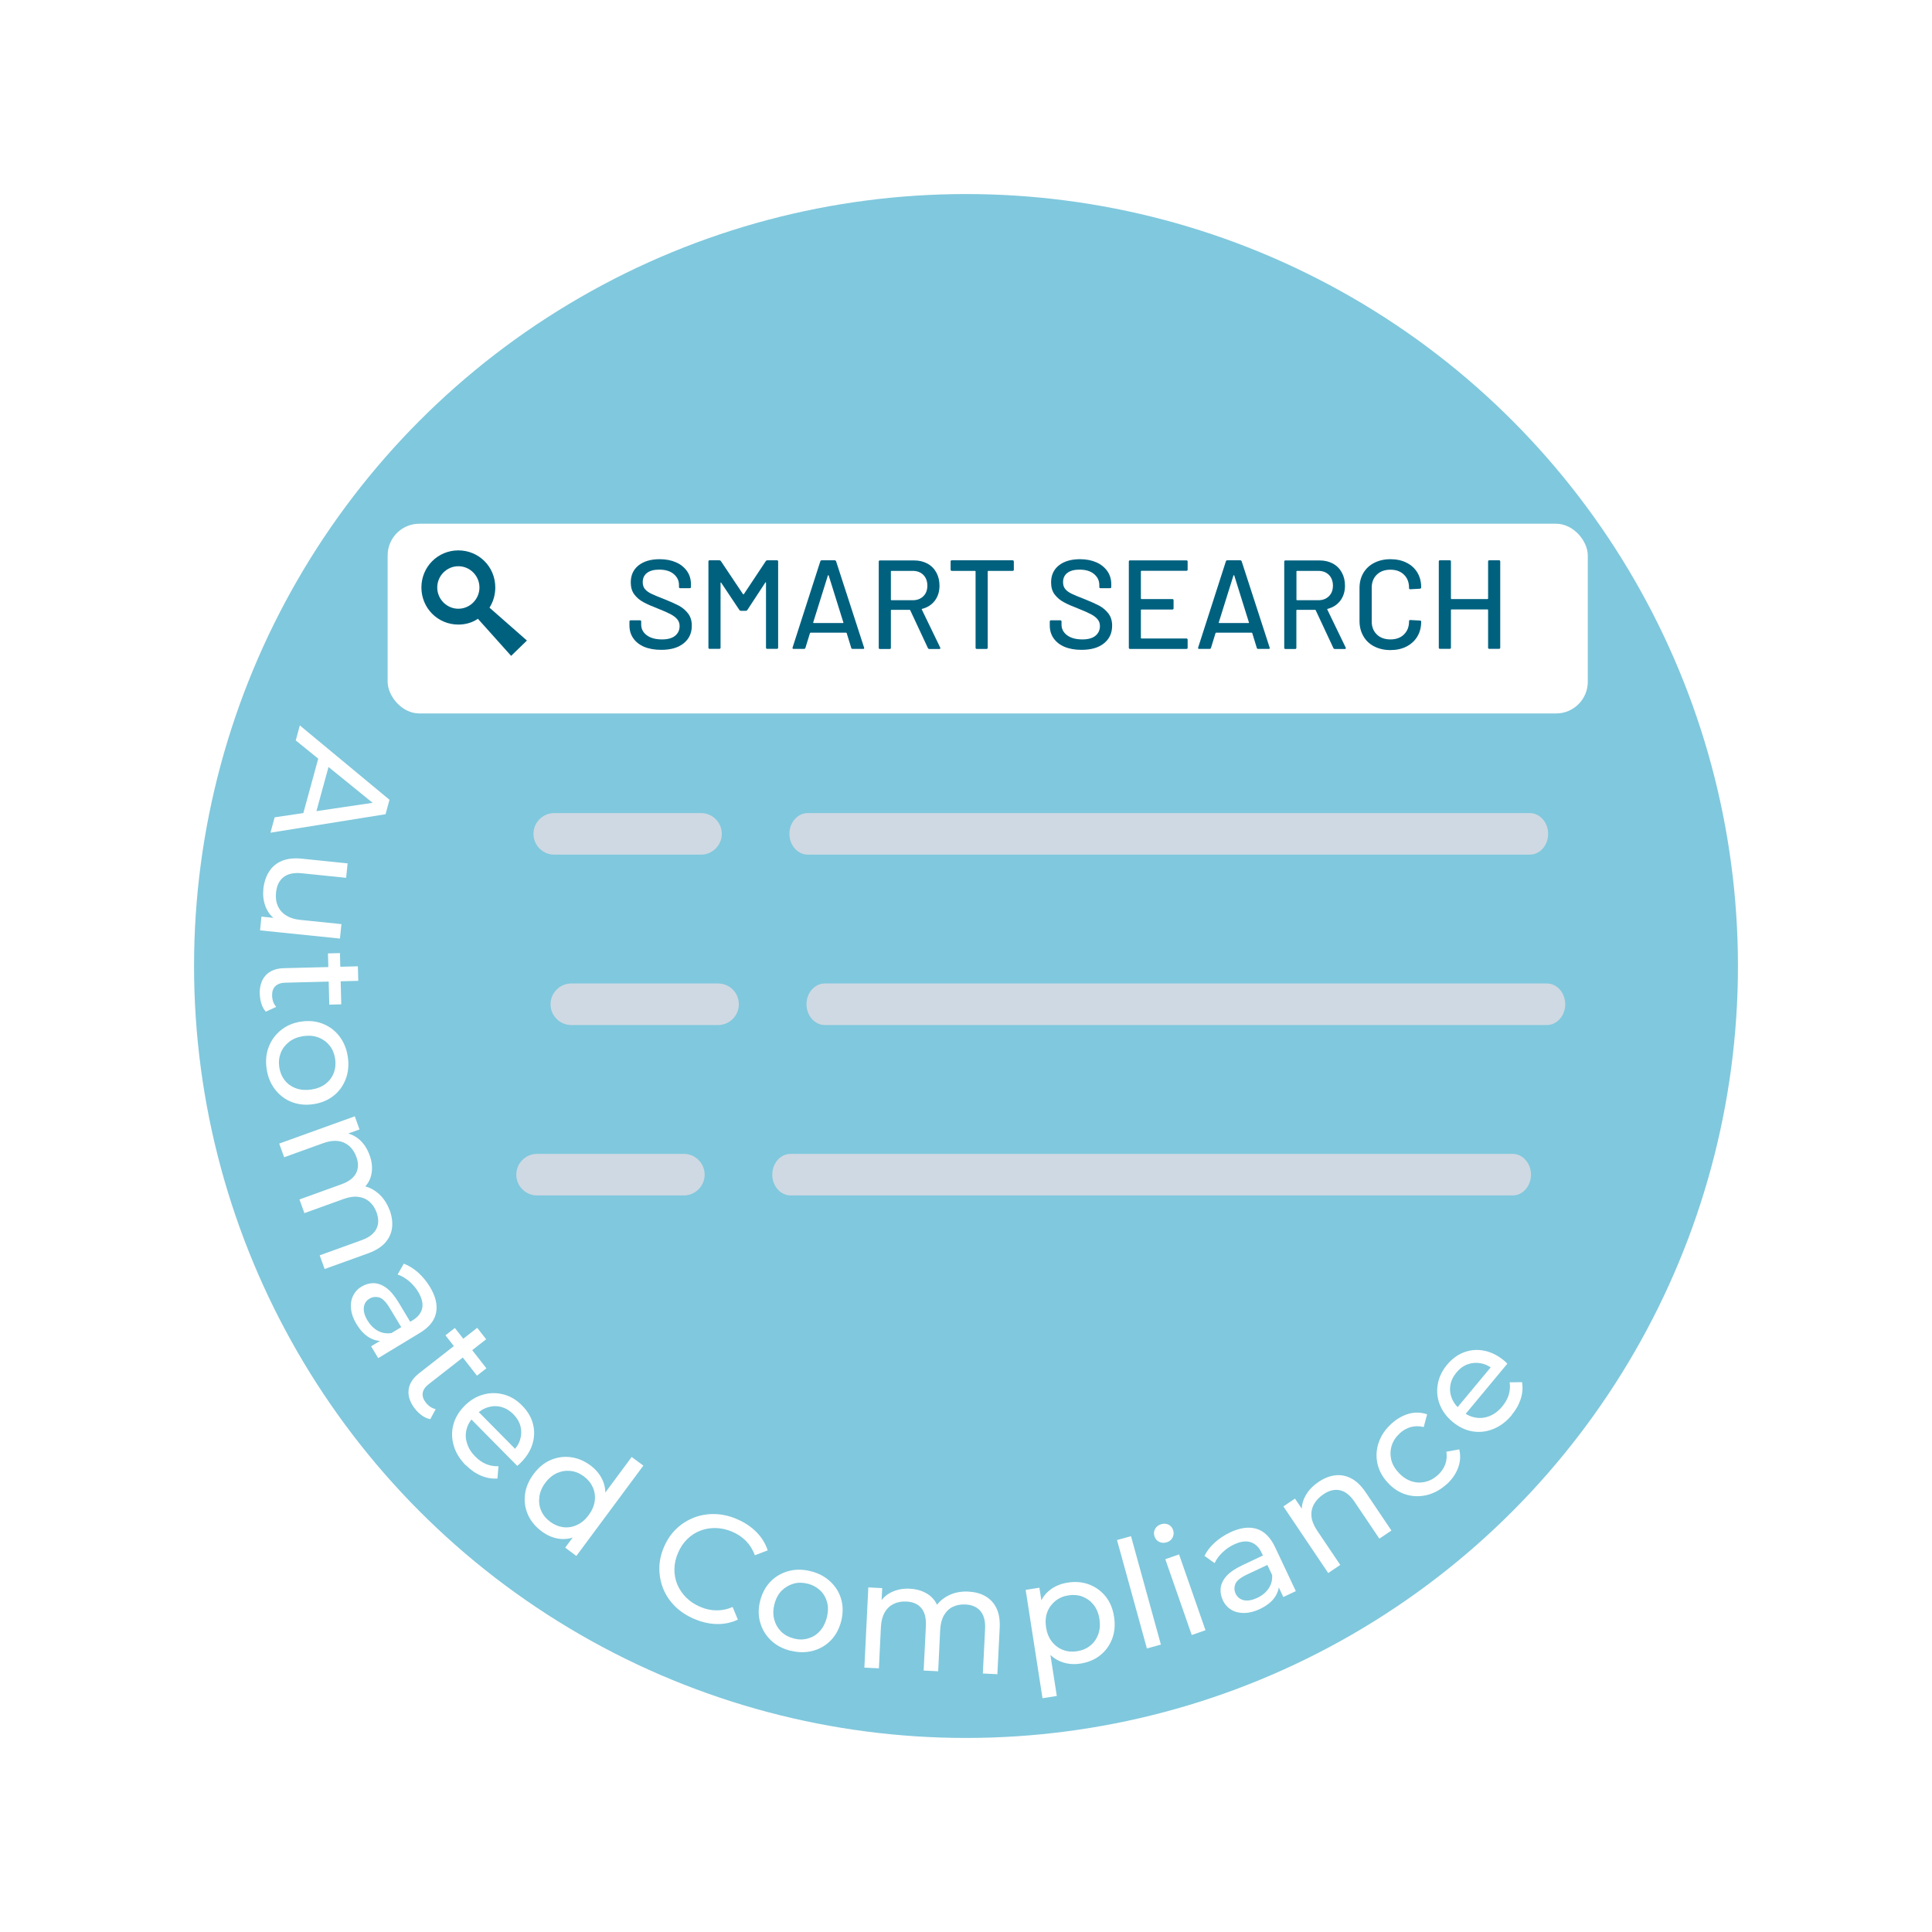
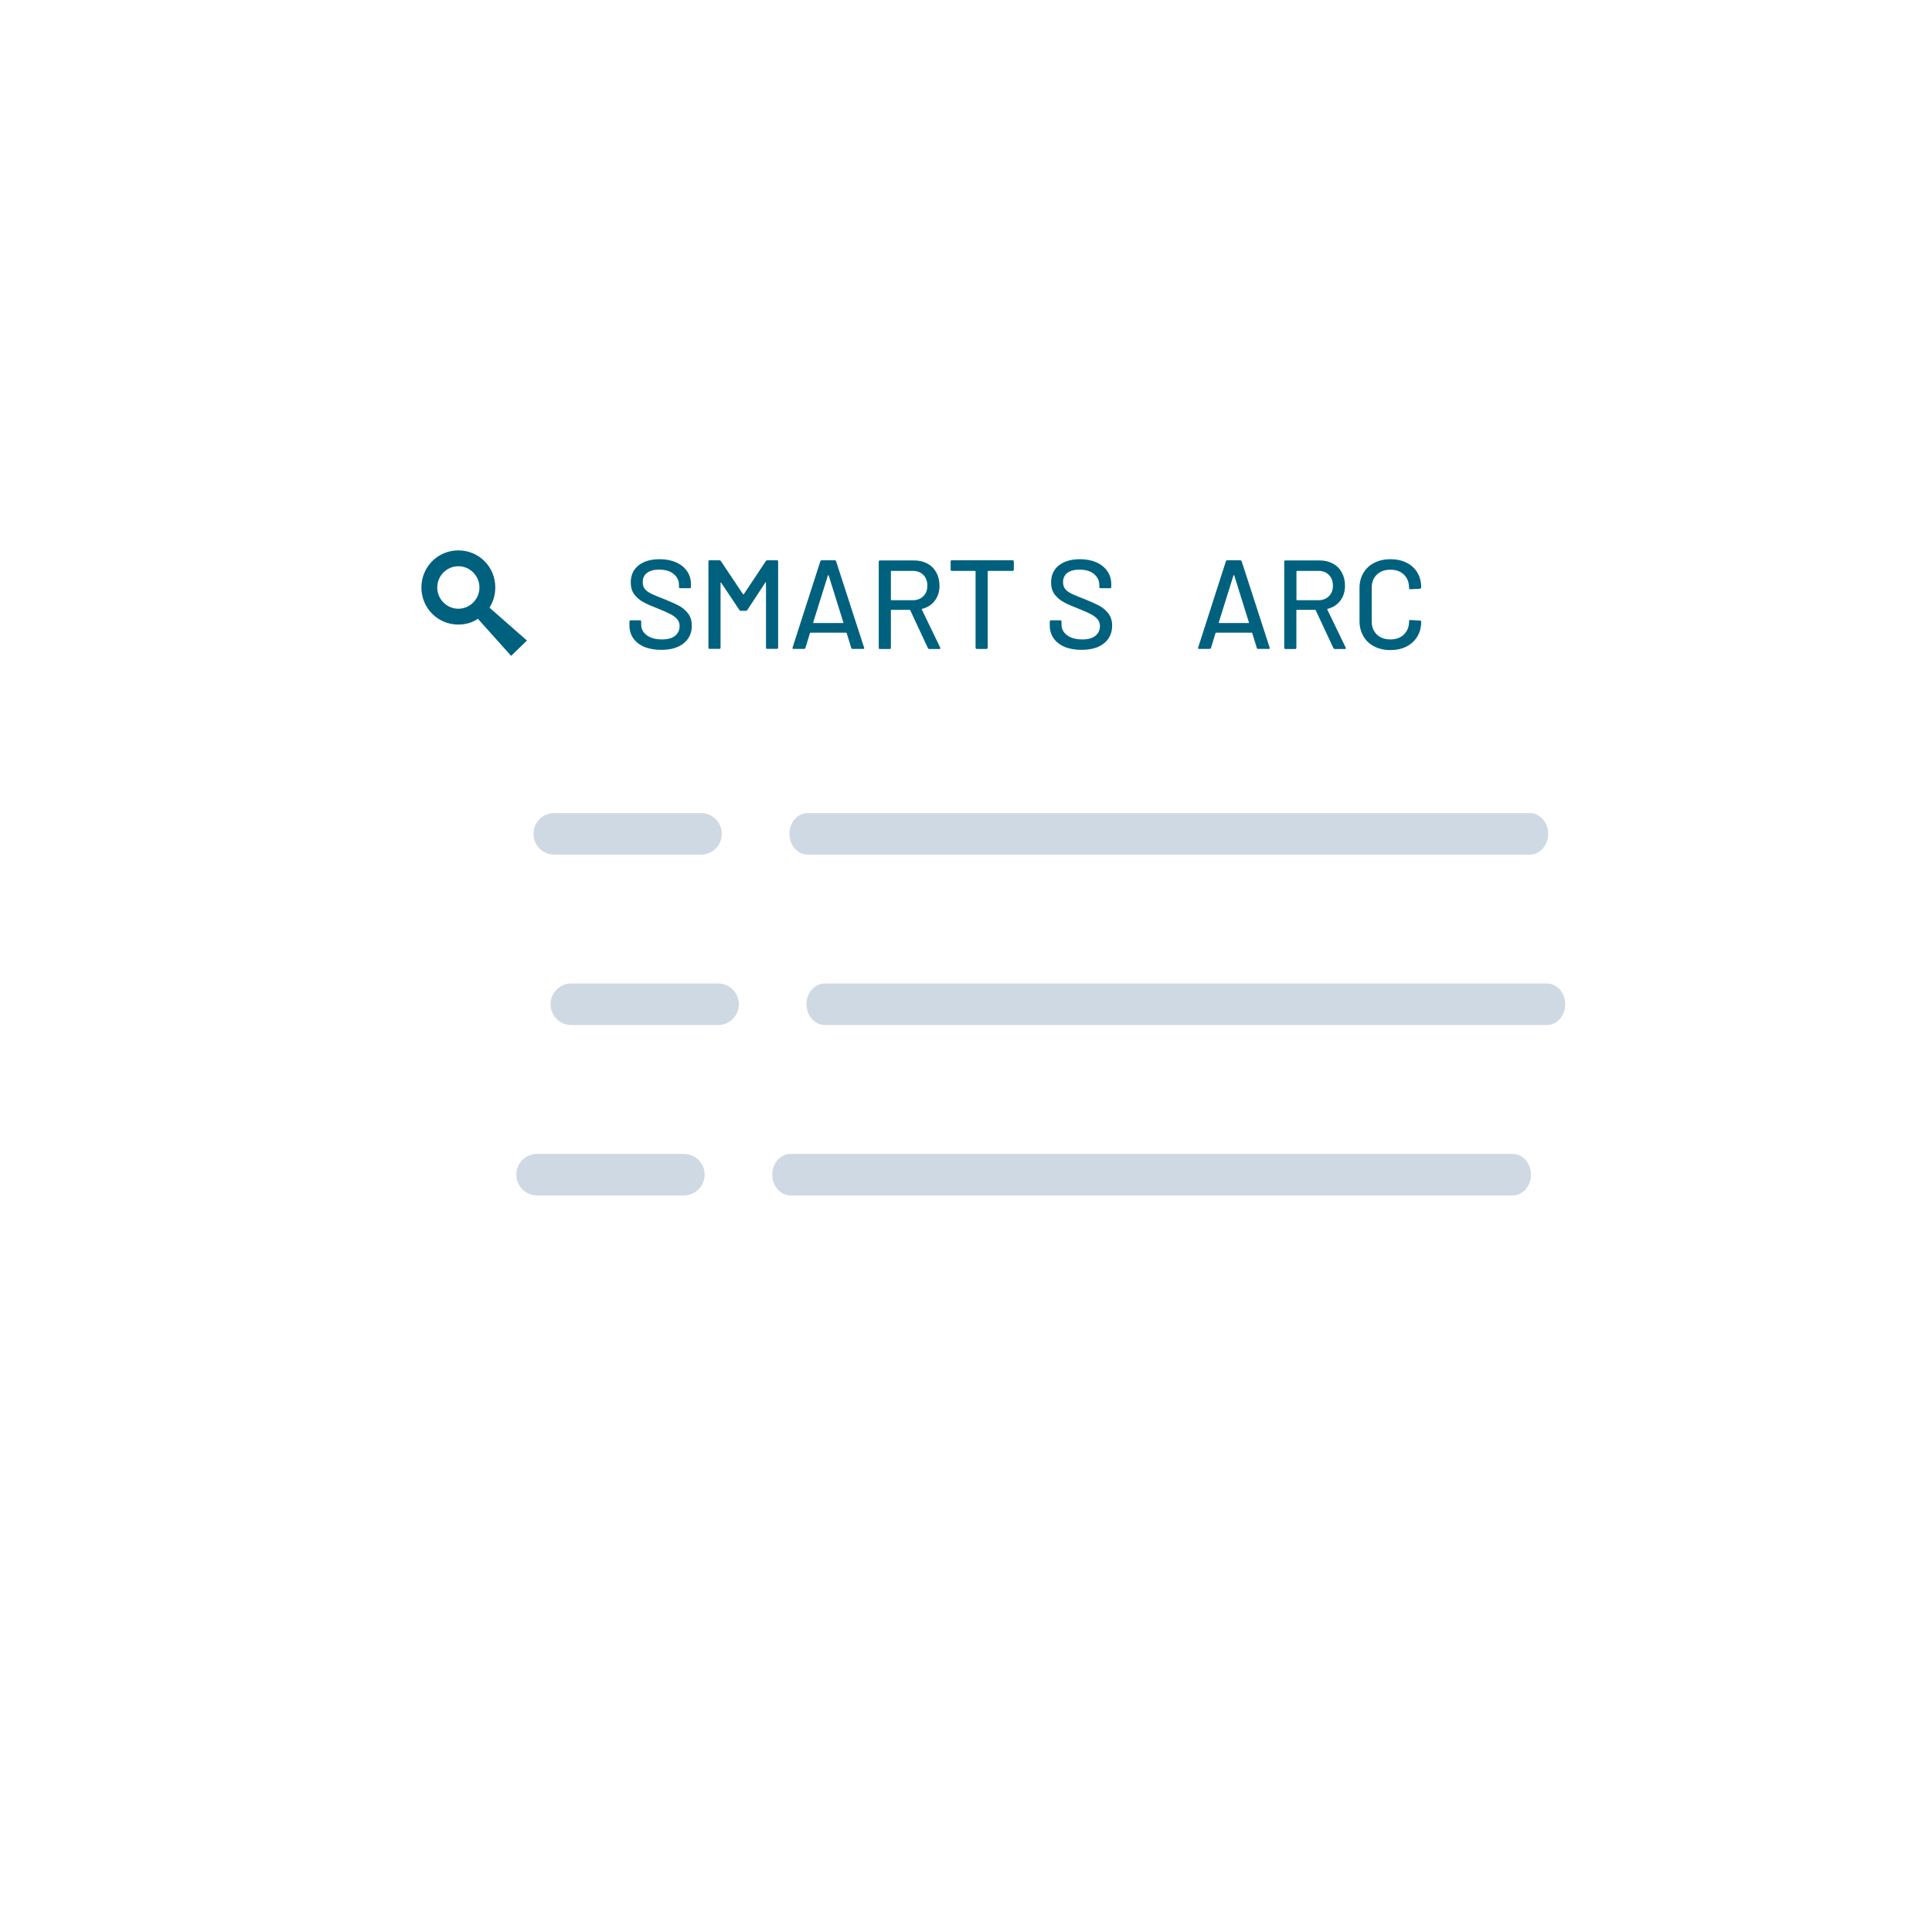
<svg xmlns="http://www.w3.org/2000/svg" id="Ebene_1" viewBox="0 0 250 250">
  <defs>
    <style>.cls-1{fill:#00617f;}.cls-2{fill:#cfd9e3;}.cls-3{fill:#80c8dd;}.cls-4,.cls-5{fill:#fff;}.cls-5{filter:url(#drop-shadow-1);}</style>
    <filter id="drop-shadow-1" x="34.97" y="52.14" width="186" height="56" filterUnits="userSpaceOnUse">
      <feOffset dx="2" dy="2" />
      <feGaussianBlur result="blur" stdDeviation="5" />
      <feFlood flood-color="#595959" flood-opacity=".5" />
      <feComposite in2="blur" operator="in" />
      <feComposite in="SourceGraphic" />
    </filter>
  </defs>
-   <circle class="cls-3" cx="125" cy="125" r="99.89" />
  <path class="cls-4" d="M38.8,93.87l11.6,9.62-.51,1.87-14.89,2.39.54-1.99,13.65-2.02-.21.76-10.71-8.69.53-1.95ZM41.41,97.33l1.37.93-2.04,7.45-1.66.13,2.33-8.51Z" />
-   <path class="cls-4" d="M34.07,115.1c.09-.88.33-1.65.73-2.28.39-.64.94-1.11,1.65-1.41.71-.3,1.57-.4,2.58-.3l5.95.61-.19,1.87-5.74-.59c-1.01-.1-1.8.06-2.36.5-.56.44-.88,1.1-.97,1.98-.07.65,0,1.23.23,1.74.22.51.57.92,1.06,1.23.49.31,1.09.51,1.82.58l5.35.55-.19,1.87-10.34-1.06.18-1.78,2.79.29-.77.22c-.66-.41-1.14-.97-1.44-1.69s-.42-1.5-.33-2.34Z" />
  <path class="cls-4" d="M33.61,128.65c-.03-1.05.23-1.86.78-2.45.55-.59,1.34-.9,2.39-.92l9.53-.24.05,1.88-9.45.24c-.56.01-.99.17-1.28.45s-.43.69-.42,1.22c.02.59.19,1.07.53,1.46l-1.34.62c-.26-.28-.45-.62-.57-1.02-.13-.4-.2-.81-.21-1.24ZM42.44,123.37l1.55-.04.17,6.63-1.55.04-.17-6.63Z" />
  <path class="cls-4" d="M34.5,138.3c-.15-1.04-.06-1.99.28-2.85.34-.87.87-1.59,1.6-2.17.73-.58,1.6-.95,2.61-1.09,1.02-.15,1.96-.05,2.82.3.86.35,1.57.89,2.13,1.63.56.74.92,1.62,1.07,2.66.15,1.02.06,1.97-.27,2.84-.33.87-.85,1.6-1.57,2.17-.72.57-1.59.94-2.63,1.09-1.02.15-1.96.05-2.82-.29-.86-.34-1.57-.89-2.14-1.63-.57-.74-.93-1.63-1.08-2.65ZM36.13,138.06c.1.66.33,1.23.7,1.71s.86.83,1.45,1.05,1.25.27,1.98.17c.74-.11,1.35-.35,1.85-.72.49-.38.85-.85,1.07-1.41.22-.57.28-1.18.19-1.84-.1-.66-.33-1.23-.7-1.7-.37-.47-.85-.83-1.43-1.06s-1.24-.29-1.98-.19c-.72.11-1.34.35-1.84.74-.5.39-.87.87-1.09,1.43s-.29,1.17-.19,1.83Z" />
  <path class="cls-4" d="M50.44,156.64c.28.79.38,1.54.29,2.25-.09.71-.39,1.35-.89,1.92-.5.56-1.24,1.02-2.2,1.37l-5.63,2.03-.64-1.77,5.42-1.96c.95-.34,1.58-.82,1.9-1.44.32-.62.33-1.32.05-2.12-.21-.59-.52-1.06-.93-1.42-.41-.35-.89-.56-1.46-.63-.57-.07-1.21.03-1.92.29l-5.04,1.82-.64-1.77,5.42-1.96c.95-.34,1.58-.82,1.9-1.43.32-.61.34-1.32.04-2.13-.21-.58-.52-1.04-.92-1.4-.41-.35-.89-.57-1.46-.64-.57-.07-1.21.02-1.92.28l-5.04,1.82-.64-1.77,9.78-3.53.61,1.7-2.6.94.56-.52c.75.08,1.42.37,2.01.88.59.51,1.03,1.19,1.34,2.04.34.93.4,1.82.18,2.67-.22.84-.75,1.54-1.61,2.08l.04-.83c.86.02,1.65.32,2.37.9.72.57,1.26,1.35,1.62,2.33Z" />
  <path class="cls-4" d="M46.14,171.36c-.4-.66-.64-1.31-.71-1.94-.08-.63,0-1.2.24-1.71s.6-.92,1.11-1.22c.48-.29.99-.44,1.52-.45.53,0,1.07.18,1.62.56.55.38,1.09,1.01,1.63,1.89l1.7,2.82-1.16.7-1.66-2.75c-.49-.81-.95-1.27-1.39-1.38s-.85-.06-1.23.17c-.44.26-.68.65-.73,1.15-.05.51.11,1.07.48,1.68.37.6.82,1.05,1.36,1.34.54.29,1.13.38,1.77.27l-.92.99c-.65.11-1.3-.02-1.93-.37-.63-.35-1.2-.94-1.69-1.75ZM48.01,174.22l1.88-1.14.3-.3,3.21-1.94c.68-.41,1.09-.93,1.23-1.55.13-.62-.04-1.33-.52-2.13-.32-.53-.72-.99-1.19-1.39-.48-.4-.97-.68-1.47-.85l.8-1.4c.65.24,1.26.62,1.85,1.14.58.53,1.09,1.14,1.52,1.84.74,1.22,1.01,2.34.81,3.36s-.9,1.9-2.12,2.63l-5.37,3.25-.92-1.53Z" />
  <path class="cls-4" d="M53.7,182.3c-.64-.82-.92-1.64-.83-2.44.09-.8.54-1.52,1.37-2.17l7.51-5.87,1.16,1.48-7.45,5.82c-.44.35-.7.72-.76,1.13-.06.41.07.82.39,1.23.36.46.79.75,1.29.86l-.7,1.3c-.37-.07-.73-.23-1.07-.47-.34-.24-.64-.53-.91-.87ZM57.64,172.79l1.22-.95,4.08,5.22-1.22.95-4.08-5.22Z" />
  <path class="cls-4" d="M60.28,189.62c-.78-.79-1.31-1.65-1.57-2.57-.27-.92-.28-1.83-.04-2.72.24-.89.73-1.7,1.46-2.43.73-.73,1.54-1.21,2.43-1.45.88-.24,1.76-.24,2.64,0s1.67.72,2.36,1.43c.71.72,1.18,1.5,1.4,2.36.23.86.21,1.73-.06,2.61-.26.88-.78,1.69-1.54,2.45-.06.06-.12.12-.2.19-.08.07-.16.13-.23.19l-6.22-6.29.96-.95,5.53,5.59-.87-.21c.48-.46.81-.98.98-1.55s.18-1.14.04-1.71c-.15-.57-.45-1.08-.92-1.56-.46-.46-.97-.77-1.54-.93-.57-.16-1.14-.15-1.72.02s-1.11.49-1.59.97l-.22.22c-.49.49-.82,1.04-.98,1.64-.16.61-.15,1.22.05,1.84.19.62.55,1.2,1.07,1.72.43.44.9.76,1.4.97.5.21,1.04.3,1.6.28l-.13,1.59c-.72.05-1.43-.07-2.13-.37-.7-.29-1.35-.75-1.96-1.36Z" />
  <path class="cls-4" d="M70.09,198.15c-.81-.6-1.4-1.31-1.77-2.14-.37-.83-.5-1.7-.39-2.61.11-.91.48-1.79,1.11-2.65.63-.85,1.37-1.46,2.2-1.82.84-.36,1.71-.49,2.61-.37.9.11,1.75.47,2.56,1.07.7.52,1.22,1.15,1.56,1.89.33.74.44,1.54.31,2.43s-.54,1.8-1.24,2.74c-.7.95-1.45,1.61-2.25,2-.8.39-1.6.53-2.4.43-.8-.1-1.57-.42-2.29-.96ZM71.2,196.92c.53.39,1.09.62,1.69.7.6.07,1.2-.02,1.77-.29.58-.26,1.08-.69,1.52-1.28.44-.6.7-1.21.78-1.83.08-.62,0-1.21-.25-1.76-.25-.56-.63-1.03-1.16-1.42-.54-.4-1.1-.63-1.7-.7-.6-.07-1.19.02-1.76.27s-1.08.67-1.53,1.27c-.44.59-.69,1.2-.77,1.83-.08.63,0,1.23.24,1.78.24.55.63,1.03,1.16,1.42ZM73.14,200.26l1.67-2.25,1.53-1.87,1.28-2.05,4.12-5.56,1.51,1.12-8.67,11.69-1.45-1.08Z" />
  <path class="cls-4" d="M89.8,209.48c-.96-.42-1.78-.96-2.45-1.62-.67-.67-1.18-1.42-1.52-2.26-.34-.84-.51-1.72-.51-2.65,0-.92.2-1.86.61-2.79.4-.94.94-1.72,1.62-2.36.67-.64,1.44-1.11,2.29-1.44.85-.32,1.75-.47,2.7-.44.95.03,1.9.25,2.86.67.97.42,1.8.97,2.48,1.66.68.68,1.17,1.48,1.46,2.37l-1.66.63c-.26-.71-.64-1.32-1.13-1.83-.49-.5-1.08-.91-1.77-1.2-.71-.31-1.42-.47-2.13-.49-.71-.02-1.38.09-2.01.33-.63.24-1.2.6-1.7,1.09-.5.49-.9,1.08-1.2,1.78-.3.7-.46,1.39-.47,2.1-.01.7.11,1.36.37,1.99.26.62.64,1.19,1.14,1.69.5.5,1.11.91,1.82,1.21.68.3,1.38.45,2.09.46s1.41-.13,2.11-.44l.68,1.64c-.86.4-1.77.59-2.73.57s-1.94-.24-2.93-.67Z" />
  <path class="cls-4" d="M102.29,213.61c-1.01-.26-1.86-.71-2.53-1.35-.67-.64-1.14-1.41-1.39-2.31-.26-.9-.26-1.84,0-2.83.26-1,.71-1.83,1.36-2.49.65-.66,1.43-1.1,2.33-1.34.9-.24,1.85-.23,2.87.03,1,.25,1.84.7,2.52,1.34.68.64,1.15,1.4,1.4,2.28.25.88.25,1.83,0,2.84-.26,1-.71,1.83-1.35,2.49-.65.66-1.42,1.11-2.33,1.35-.91.24-1.86.23-2.86-.02ZM102.7,212.02c.65.17,1.26.17,1.85,0s1.1-.47,1.52-.94c.43-.46.73-1.05.92-1.76.18-.72.2-1.38.04-1.98-.16-.6-.45-1.11-.89-1.53-.44-.42-.98-.72-1.63-.88s-1.26-.17-1.84,0-1.09.47-1.53.91c-.44.45-.75,1.03-.93,1.75-.18.71-.19,1.37-.02,1.99.17.62.47,1.13.9,1.56.43.42.97.71,1.62.88Z" />
  <path class="cls-4" d="M125.34,205.96c.84.04,1.57.24,2.19.6.62.36,1.1.88,1.42,1.56.33.68.46,1.54.41,2.55l-.3,5.97-1.88-.09.29-5.76c.05-1.01-.15-1.77-.59-2.31-.44-.53-1.09-.82-1.94-.86-.63-.03-1.18.07-1.66.31-.48.24-.86.61-1.14,1.1-.28.5-.44,1.12-.48,1.88l-.26,5.35-1.88-.09.29-5.76c.05-1.01-.14-1.77-.58-2.31s-1.09-.82-1.95-.86c-.61-.03-1.16.07-1.65.31-.48.24-.87.6-1.15,1.1-.29.5-.45,1.12-.49,1.88l-.26,5.35-1.88-.09.51-10.38,1.8.09-.14,2.76-.26-.72c.36-.66.89-1.17,1.59-1.51.7-.34,1.5-.5,2.4-.45.99.05,1.84.34,2.53.86.69.53,1.13,1.29,1.3,2.29l-.75-.35c.35-.78.93-1.39,1.74-1.84s1.73-.64,2.78-.59Z" />
  <path class="cls-4" d="M134.9,219.76l-2.18-14.03,1.78-.28.43,2.77.25,2.4.56,2.35,1.01,6.49-1.86.29ZM139.78,215.27c-.85.13-1.66.06-2.43-.23-.77-.28-1.42-.78-1.96-1.49s-.9-1.65-1.08-2.81c-.18-1.16-.13-2.16.16-3,.29-.84.75-1.51,1.4-2,.64-.5,1.4-.81,2.28-.95,1.01-.16,1.93-.08,2.78.24.84.32,1.55.83,2.13,1.54.57.71.94,1.59,1.1,2.64.16,1.05.08,2-.25,2.86s-.85,1.57-1.55,2.13c-.71.56-1.56.92-2.57,1.07ZM139.37,213.67c.66-.1,1.23-.34,1.7-.72.48-.38.82-.87,1.04-1.46.22-.6.27-1.26.16-1.98-.11-.74-.37-1.35-.75-1.84-.39-.49-.87-.84-1.43-1.06s-1.18-.27-1.84-.17c-.65.1-1.21.34-1.68.72s-.83.86-1.05,1.44c-.22.58-.27,1.24-.16,1.98.11.72.36,1.34.75,1.84.39.5.87.86,1.44,1.08.57.22,1.18.27,1.82.17Z" />
-   <path class="cls-4" d="M148.41,213.31l-3.87-14.03,1.81-.5,3.87,14.03-1.82.5Z" />
  <path class="cls-4" d="M151.01,199.56c-.35.12-.67.11-.98-.03-.31-.14-.51-.37-.63-.7-.12-.33-.1-.65.05-.95s.4-.51.75-.63c.35-.12.67-.11.97.02.3.14.51.37.62.69.12.33.1.65-.04.96-.14.31-.39.52-.75.65ZM154.21,211.57l-3.42-9.81,1.78-.62,3.42,9.81-1.78.62Z" />
  <path class="cls-4" d="M166.06,206.65l-.94-1.99-.26-.33-1.6-3.39c-.34-.72-.81-1.18-1.42-1.38s-1.33-.1-2.17.3c-.56.26-1.06.61-1.5,1.04-.45.43-.78.89-1,1.37l-1.31-.94c.3-.62.74-1.19,1.33-1.72.58-.53,1.25-.97,1.99-1.32,1.29-.61,2.43-.76,3.42-.46s1.79,1.09,2.4,2.38l2.68,5.68-1.61.76ZM163.02,208.21c-.7.33-1.37.5-2,.51-.64.01-1.2-.12-1.68-.41-.48-.29-.85-.7-1.1-1.23-.24-.51-.34-1.03-.29-1.55.05-.53.29-1.05.72-1.55s1.12-.98,2.05-1.42l2.98-1.41.58,1.22-2.91,1.37c-.85.4-1.36.81-1.52,1.24-.16.42-.15.84.04,1.24.22.46.58.74,1.07.85.5.1,1.07,0,1.72-.3.64-.3,1.13-.71,1.48-1.22.34-.51.5-1.09.45-1.73l.89,1.01c.04.66-.15,1.29-.56,1.88-.41.59-1.05,1.09-1.92,1.5Z" />
  <path class="cls-4" d="M170.61,191.76c.71-.47,1.42-.76,2.14-.85.72-.09,1.42.04,2.09.39.68.35,1.3.95,1.87,1.79l3.34,4.96-1.56,1.05-3.22-4.78c-.56-.83-1.19-1.33-1.88-1.48-.69-.15-1.41.02-2.14.52-.55.37-.96.81-1.23,1.3-.27.5-.37,1.03-.31,1.6.06.57.31,1.17.73,1.8l2.99,4.44-1.56,1.05-5.8-8.62,1.5-1.01,1.57,2.33-.66-.45c-.1-.75.04-1.49.42-2.19.37-.71.95-1.33,1.73-1.85Z" />
  <path class="cls-4" d="M187.2,192.05c-.78.71-1.63,1.18-2.56,1.41-.92.22-1.82.2-2.71-.07-.89-.27-1.68-.79-2.37-1.55-.7-.76-1.14-1.6-1.33-2.5s-.13-1.81.18-2.7c.31-.89.85-1.7,1.64-2.41.69-.63,1.44-1.06,2.24-1.29.8-.22,1.59-.2,2.38.07l-.44,1.65c-.6-.15-1.15-.14-1.68,0-.52.15-1,.42-1.41.8-.5.46-.85.98-1.04,1.56-.19.58-.22,1.18-.09,1.79s.45,1.19.96,1.74c.5.55,1.06.92,1.66,1.12s1.2.22,1.8.08c.6-.14,1.15-.44,1.65-.9.42-.38.72-.82.92-1.33s.25-1.07.16-1.67l1.67-.3c.19.8.14,1.6-.15,2.38-.29.78-.78,1.49-1.47,2.13Z" />
  <path class="cls-4" d="M195.64,183.09c-.71.86-1.51,1.46-2.4,1.82-.89.36-1.79.46-2.7.31s-1.76-.56-2.56-1.22-1.35-1.42-1.68-2.27-.41-1.73-.25-2.63.56-1.73,1.19-2.49c.64-.77,1.38-1.32,2.22-1.63.83-.31,1.7-.38,2.6-.2.9.18,1.76.61,2.58,1.29.06.05.13.11.2.18.08.07.15.14.21.21l-5.65,6.8-1.04-.87,5.03-6.05-.13.89c-.5-.44-1.05-.71-1.64-.82-.59-.11-1.15-.07-1.7.13-.55.2-1.04.55-1.46,1.07-.42.5-.68,1.04-.78,1.62-.1.58-.04,1.15.19,1.71.22.56.6,1.06,1.12,1.49l.24.2c.53.44,1.11.71,1.73.81.62.1,1.23.03,1.83-.22s1.14-.66,1.61-1.24c.39-.47.67-.97.83-1.49.16-.52.2-1.06.12-1.62l1.6-.02c.12.71.07,1.43-.16,2.15-.23.72-.61,1.42-1.17,2.08Z" />
  <rect class="cls-5" x="48.16" y="65.77" width="155.3" height="24.55" rx="4.1" ry="4.1" />
  <path class="cls-1" d="M68.19,82.89l-4.85-4.26c.48-.75.75-1.65.75-2.61,0-2.68-2.12-4.8-4.78-4.8s-4.78,2.13-4.78,4.8,2.12,4.8,4.78,4.8c.96,0,1.84-.27,2.53-.75l4.3,4.8,2.05-1.99ZM59.31,78.77c-1.5,0-2.73-1.24-2.73-2.75s1.23-2.75,2.73-2.75,2.73,1.24,2.73,2.75-1.23,2.75-2.73,2.75Z" />
  <path class="cls-1" d="M83.38,83.71c-.62-.26-1.09-.63-1.43-1.11s-.5-1.04-.5-1.69v-.48c0-.11.05-.16.16-.16h1.2c.11,0,.16.05.16.16v.39c0,.56.24,1.02.72,1.38.48.36,1.14.54,1.98.54.75,0,1.32-.16,1.7-.48.38-.32.57-.73.57-1.25,0-.34-.1-.63-.3-.87-.2-.24-.48-.46-.86-.66-.38-.2-.93-.45-1.65-.73-.8-.31-1.43-.58-1.89-.84-.46-.25-.85-.58-1.16-.99s-.46-.93-.46-1.55c0-.94.34-1.68,1.01-2.21s1.58-.8,2.73-.8c.81,0,1.52.14,2.13.41.61.27,1.08.66,1.42,1.15s.5,1.06.5,1.7v.33c0,.11-.06.16-.16.16h-1.23c-.11,0-.16-.05-.16-.16v-.25c0-.57-.23-1.04-.68-1.42-.45-.38-1.08-.57-1.88-.57-.68,0-1.2.14-1.57.42-.37.28-.56.68-.56,1.2,0,.36.09.66.28.89.19.23.46.43.83.61.37.18.93.41,1.68.7.78.31,1.4.59,1.88.84.48.26.88.6,1.2,1.02.32.42.48.94.48,1.57,0,.96-.35,1.72-1.06,2.29s-1.67.84-2.91.84c-.84,0-1.57-.13-2.19-.39Z" />
  <path class="cls-1" d="M99.28,72.5h1.25c.11,0,.16.05.16.16v11.14c0,.11-.06.16-.16.16h-1.25c-.11,0-.16-.05-.16-.16v-8.39s-.01-.05-.03-.07c-.02-.01-.04,0-.05.03l-2.34,3.57c-.04.07-.11.1-.2.1h-.62c-.08,0-.14-.03-.2-.1l-2.36-3.54s-.03-.04-.05-.03c-.02.01-.03.03-.03.07v8.36c0,.11-.05.16-.16.16h-1.25c-.11,0-.16-.05-.16-.16v-11.14c0-.11.05-.16.16-.16h1.25c.09,0,.15.03.2.1l2.87,4.29s.03.02.05.02.04,0,.05-.02l2.85-4.29c.05-.07.12-.1.2-.1Z" />
  <path class="cls-1" d="M110.15,83.84l-.59-1.92s-.03-.05-.07-.05h-4.61s-.05.02-.07.05l-.59,1.92c-.03.09-.1.13-.2.13h-1.33c-.12,0-.16-.06-.13-.18l3.59-11.16c.03-.09.1-.13.2-.13h1.64c.1,0,.16.04.2.13l3.62,11.16.02.07c0,.08-.05.11-.15.11h-1.34c-.1,0-.16-.04-.2-.13ZM105.24,80.6s.04.02.06.02h3.77s.04,0,.06-.02.02-.04,0-.06l-1.9-6.08s-.03-.03-.05-.03-.04.01-.05.03l-1.9,6.08s0,.04,0,.06Z" />
  <path class="cls-1" d="M120.07,83.86l-2.29-4.9s-.03-.05-.07-.05h-2.36s-.07.02-.07.07v4.84c0,.11-.05.16-.16.16h-1.25c-.11,0-.16-.05-.16-.16v-11.14c0-.11.05-.16.16-.16h4.41c.66,0,1.23.14,1.73.41.5.27.88.66,1.15,1.15.27.49.41,1.06.41,1.7,0,.76-.2,1.41-.6,1.94s-.95.89-1.66,1.07c-.04.02-.05.05-.03.08l2.38,4.92s.02.05.02.08c0,.08-.04.11-.13.11h-1.29c-.09,0-.15-.04-.18-.11ZM115.28,73.93v3.67s.02.07.07.07h2.74c.58,0,1.04-.17,1.39-.52.35-.34.52-.8.52-1.37s-.18-1.04-.52-1.39c-.35-.35-.81-.52-1.39-.52h-2.74s-.07.02-.07.07Z" />
  <path class="cls-1" d="M131.19,72.66v1.05c0,.11-.05.16-.16.16h-3.15s-.07.02-.07.07v9.87c0,.11-.05.16-.16.16h-1.25c-.11,0-.16-.05-.16-.16v-9.87s-.02-.07-.07-.07h-3c-.11,0-.16-.05-.16-.16v-1.05c0-.11.05-.16.16-.16h7.85c.11,0,.16.05.16.16Z" />
  <path class="cls-1" d="M137.77,83.71c-.62-.26-1.09-.63-1.43-1.11s-.5-1.04-.5-1.69v-.48c0-.11.05-.16.16-.16h1.2c.11,0,.16.05.16.16v.39c0,.56.24,1.02.72,1.38.48.36,1.14.54,1.98.54.75,0,1.32-.16,1.7-.48.38-.32.57-.73.57-1.25,0-.34-.1-.63-.3-.87-.2-.24-.48-.46-.86-.66-.38-.2-.93-.45-1.65-.73-.8-.31-1.43-.58-1.89-.84-.46-.25-.85-.58-1.16-.99s-.46-.93-.46-1.55c0-.94.34-1.68,1.01-2.21s1.58-.8,2.73-.8c.81,0,1.52.14,2.13.41.61.27,1.08.66,1.42,1.15s.5,1.06.5,1.7v.33c0,.11-.06.16-.16.16h-1.23c-.11,0-.16-.05-.16-.16v-.25c0-.57-.23-1.04-.68-1.42-.45-.38-1.08-.57-1.88-.57-.68,0-1.2.14-1.57.42-.37.28-.56.68-.56,1.2,0,.36.09.66.28.89.19.23.46.43.83.61.37.18.93.41,1.68.7.78.31,1.4.59,1.88.84.48.26.88.6,1.2,1.02.32.42.48.94.48,1.57,0,.96-.35,1.72-1.06,2.29s-1.67.84-2.91.84c-.84,0-1.57-.13-2.19-.39Z" />
-   <path class="cls-1" d="M153.52,73.86h-5.82s-.07.02-.07.07v3.52s.02.07.07.07h4c.11,0,.16.06.16.16v1.03c0,.11-.05.16-.16.16h-4s-.07.02-.07.07v3.61s.02.07.07.07h5.82c.11,0,.16.06.16.16v1.03c0,.11-.05.16-.16.16h-7.29c-.11,0-.16-.05-.16-.16v-11.14c0-.11.05-.16.16-.16h7.29c.11,0,.16.05.16.16v1.03c0,.11-.05.16-.16.16Z" />
  <path class="cls-1" d="M162.63,83.84l-.59-1.92s-.03-.05-.07-.05h-4.61s-.05.02-.07.05l-.59,1.92c-.03.09-.1.13-.2.13h-1.33c-.12,0-.16-.06-.13-.18l3.59-11.16c.03-.09.1-.13.2-.13h1.64c.1,0,.16.04.2.13l3.62,11.16.02.07c0,.08-.05.11-.15.11h-1.34c-.1,0-.16-.04-.2-.13ZM157.72,80.6s.04.02.06.02h3.77s.04,0,.06-.02.02-.04,0-.06l-1.9-6.08s-.03-.03-.05-.03-.04.01-.05.03l-1.9,6.08s0,.04,0,.06Z" />
  <path class="cls-1" d="M172.54,83.86l-2.29-4.9s-.03-.05-.07-.05h-2.36s-.07.02-.07.07v4.84c0,.11-.05.16-.16.16h-1.25c-.11,0-.16-.05-.16-.16v-11.14c0-.11.05-.16.16-.16h4.41c.66,0,1.23.14,1.73.41.5.27.88.66,1.15,1.15.27.49.41,1.06.41,1.7,0,.76-.2,1.41-.6,1.94s-.95.89-1.66,1.07c-.04.02-.05.05-.03.08l2.38,4.92s.02.05.02.08c0,.08-.04.11-.13.11h-1.29c-.09,0-.15-.04-.18-.11ZM167.76,73.93v3.67s.02.07.07.07h2.74c.58,0,1.04-.17,1.39-.52.35-.34.52-.8.52-1.37s-.18-1.04-.52-1.39c-.35-.35-.81-.52-1.39-.52h-2.74s-.07.02-.07.07Z" />
  <path class="cls-1" d="M177.83,83.65c-.61-.31-1.08-.75-1.41-1.33-.33-.57-.5-1.23-.5-1.97v-4.25c0-.74.17-1.4.5-1.96.33-.56.8-1,1.41-1.31.61-.31,1.3-.47,2.09-.47s1.48.15,2.08.45,1.07.72,1.4,1.27c.33.55.5,1.18.5,1.9v.02c0,.06-.02.1-.05.13s-.07.05-.11.05l-1.25.07c-.11,0-.16-.05-.16-.15v-.05c0-.7-.22-1.26-.66-1.69-.44-.43-1.02-.64-1.75-.64s-1.32.21-1.76.64c-.44.43-.66.99-.66,1.69v4.36c0,.7.22,1.26.66,1.69.44.43,1.03.64,1.76.64s1.32-.21,1.75-.64c.44-.43.66-.99.66-1.69v-.03c0-.1.05-.15.16-.15l1.25.07c.11,0,.16.05.16.16,0,.72-.17,1.36-.5,1.91-.33.55-.8.98-1.4,1.29s-1.29.46-2.08.46-1.48-.16-2.09-.47Z" />
-   <path class="cls-1" d="M192.72,72.5h1.25c.11,0,.16.05.16.16v11.14c0,.11-.05.16-.16.16h-1.25c-.11,0-.16-.05-.16-.16v-4.87s-.02-.07-.07-.07h-4.67s-.07.02-.07.07v4.87c0,.11-.05.16-.16.16h-1.25c-.11,0-.16-.05-.16-.16v-11.14c0-.11.05-.16.16-.16h1.25c.11,0,.16.05.16.16v4.79s.02.07.07.07h4.67s.07-.02.07-.07v-4.79c0-.11.05-.16.16-.16Z" />
  <path class="cls-2" d="M197.95,110.59h-93.42c-1.31,0-2.38-1.21-2.38-2.69s1.06-2.69,2.38-2.69h93.42c1.31,0,2.38,1.21,2.38,2.69s-1.06,2.69-2.38,2.69Z" />
  <path class="cls-2" d="M90.71,110.59h-18.99c-1.49,0-2.69-1.21-2.69-2.69s1.21-2.69,2.69-2.69h18.99c1.49,0,2.69,1.21,2.69,2.69s-1.21,2.69-2.69,2.69Z" />
  <path class="cls-2" d="M92.92,132.64h-18.99c-1.49,0-2.69-1.21-2.69-2.69s1.21-2.69,2.69-2.69h18.99c1.49,0,2.69,1.21,2.69,2.69s-1.21,2.69-2.69,2.69Z" />
  <path class="cls-2" d="M88.49,154.69h-18.99c-1.49,0-2.69-1.21-2.69-2.69s1.21-2.69,2.69-2.69h18.99c1.49,0,2.69,1.21,2.69,2.69s-1.21,2.69-2.69,2.69Z" />
  <path class="cls-2" d="M200.16,132.64h-93.42c-1.31,0-2.38-1.21-2.38-2.69s1.06-2.69,2.38-2.69h93.42c1.31,0,2.38,1.21,2.38,2.69s-1.06,2.69-2.38,2.69Z" />
  <path class="cls-2" d="M195.73,154.69h-93.42c-1.31,0-2.38-1.21-2.38-2.69s1.06-2.69,2.38-2.69h93.42c1.31,0,2.38,1.21,2.38,2.69s-1.06,2.69-2.38,2.69Z" />
</svg>